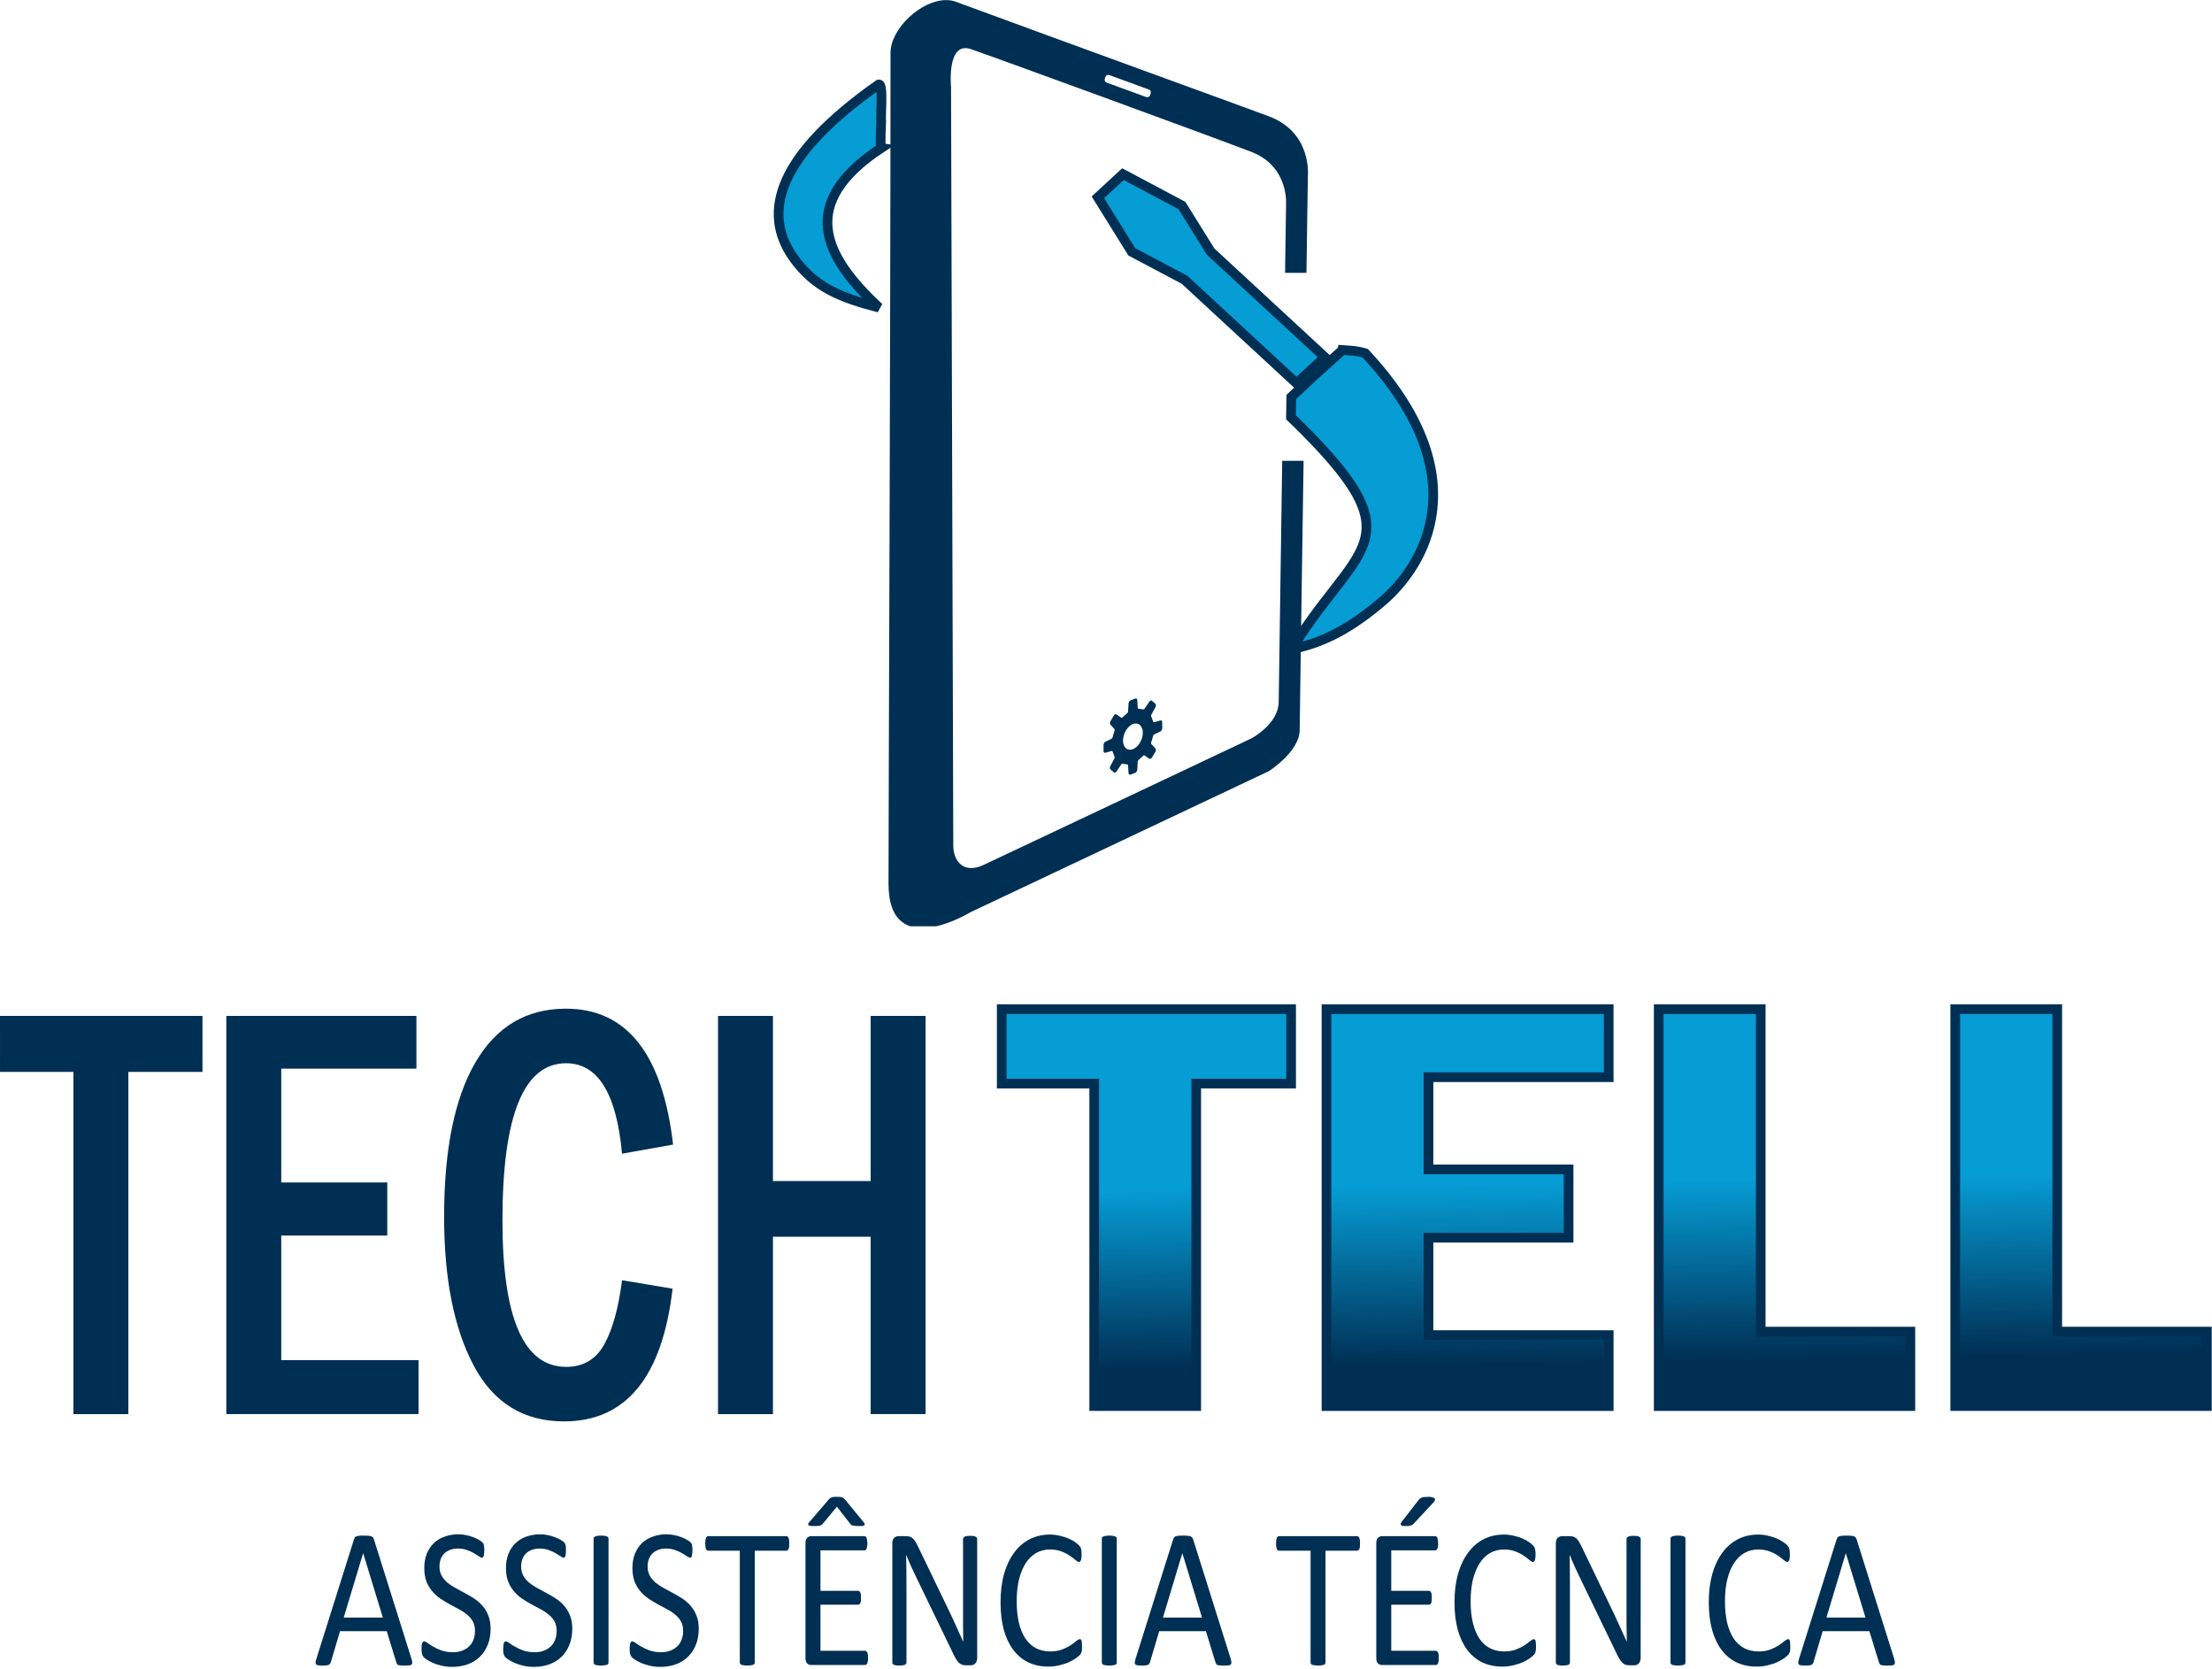
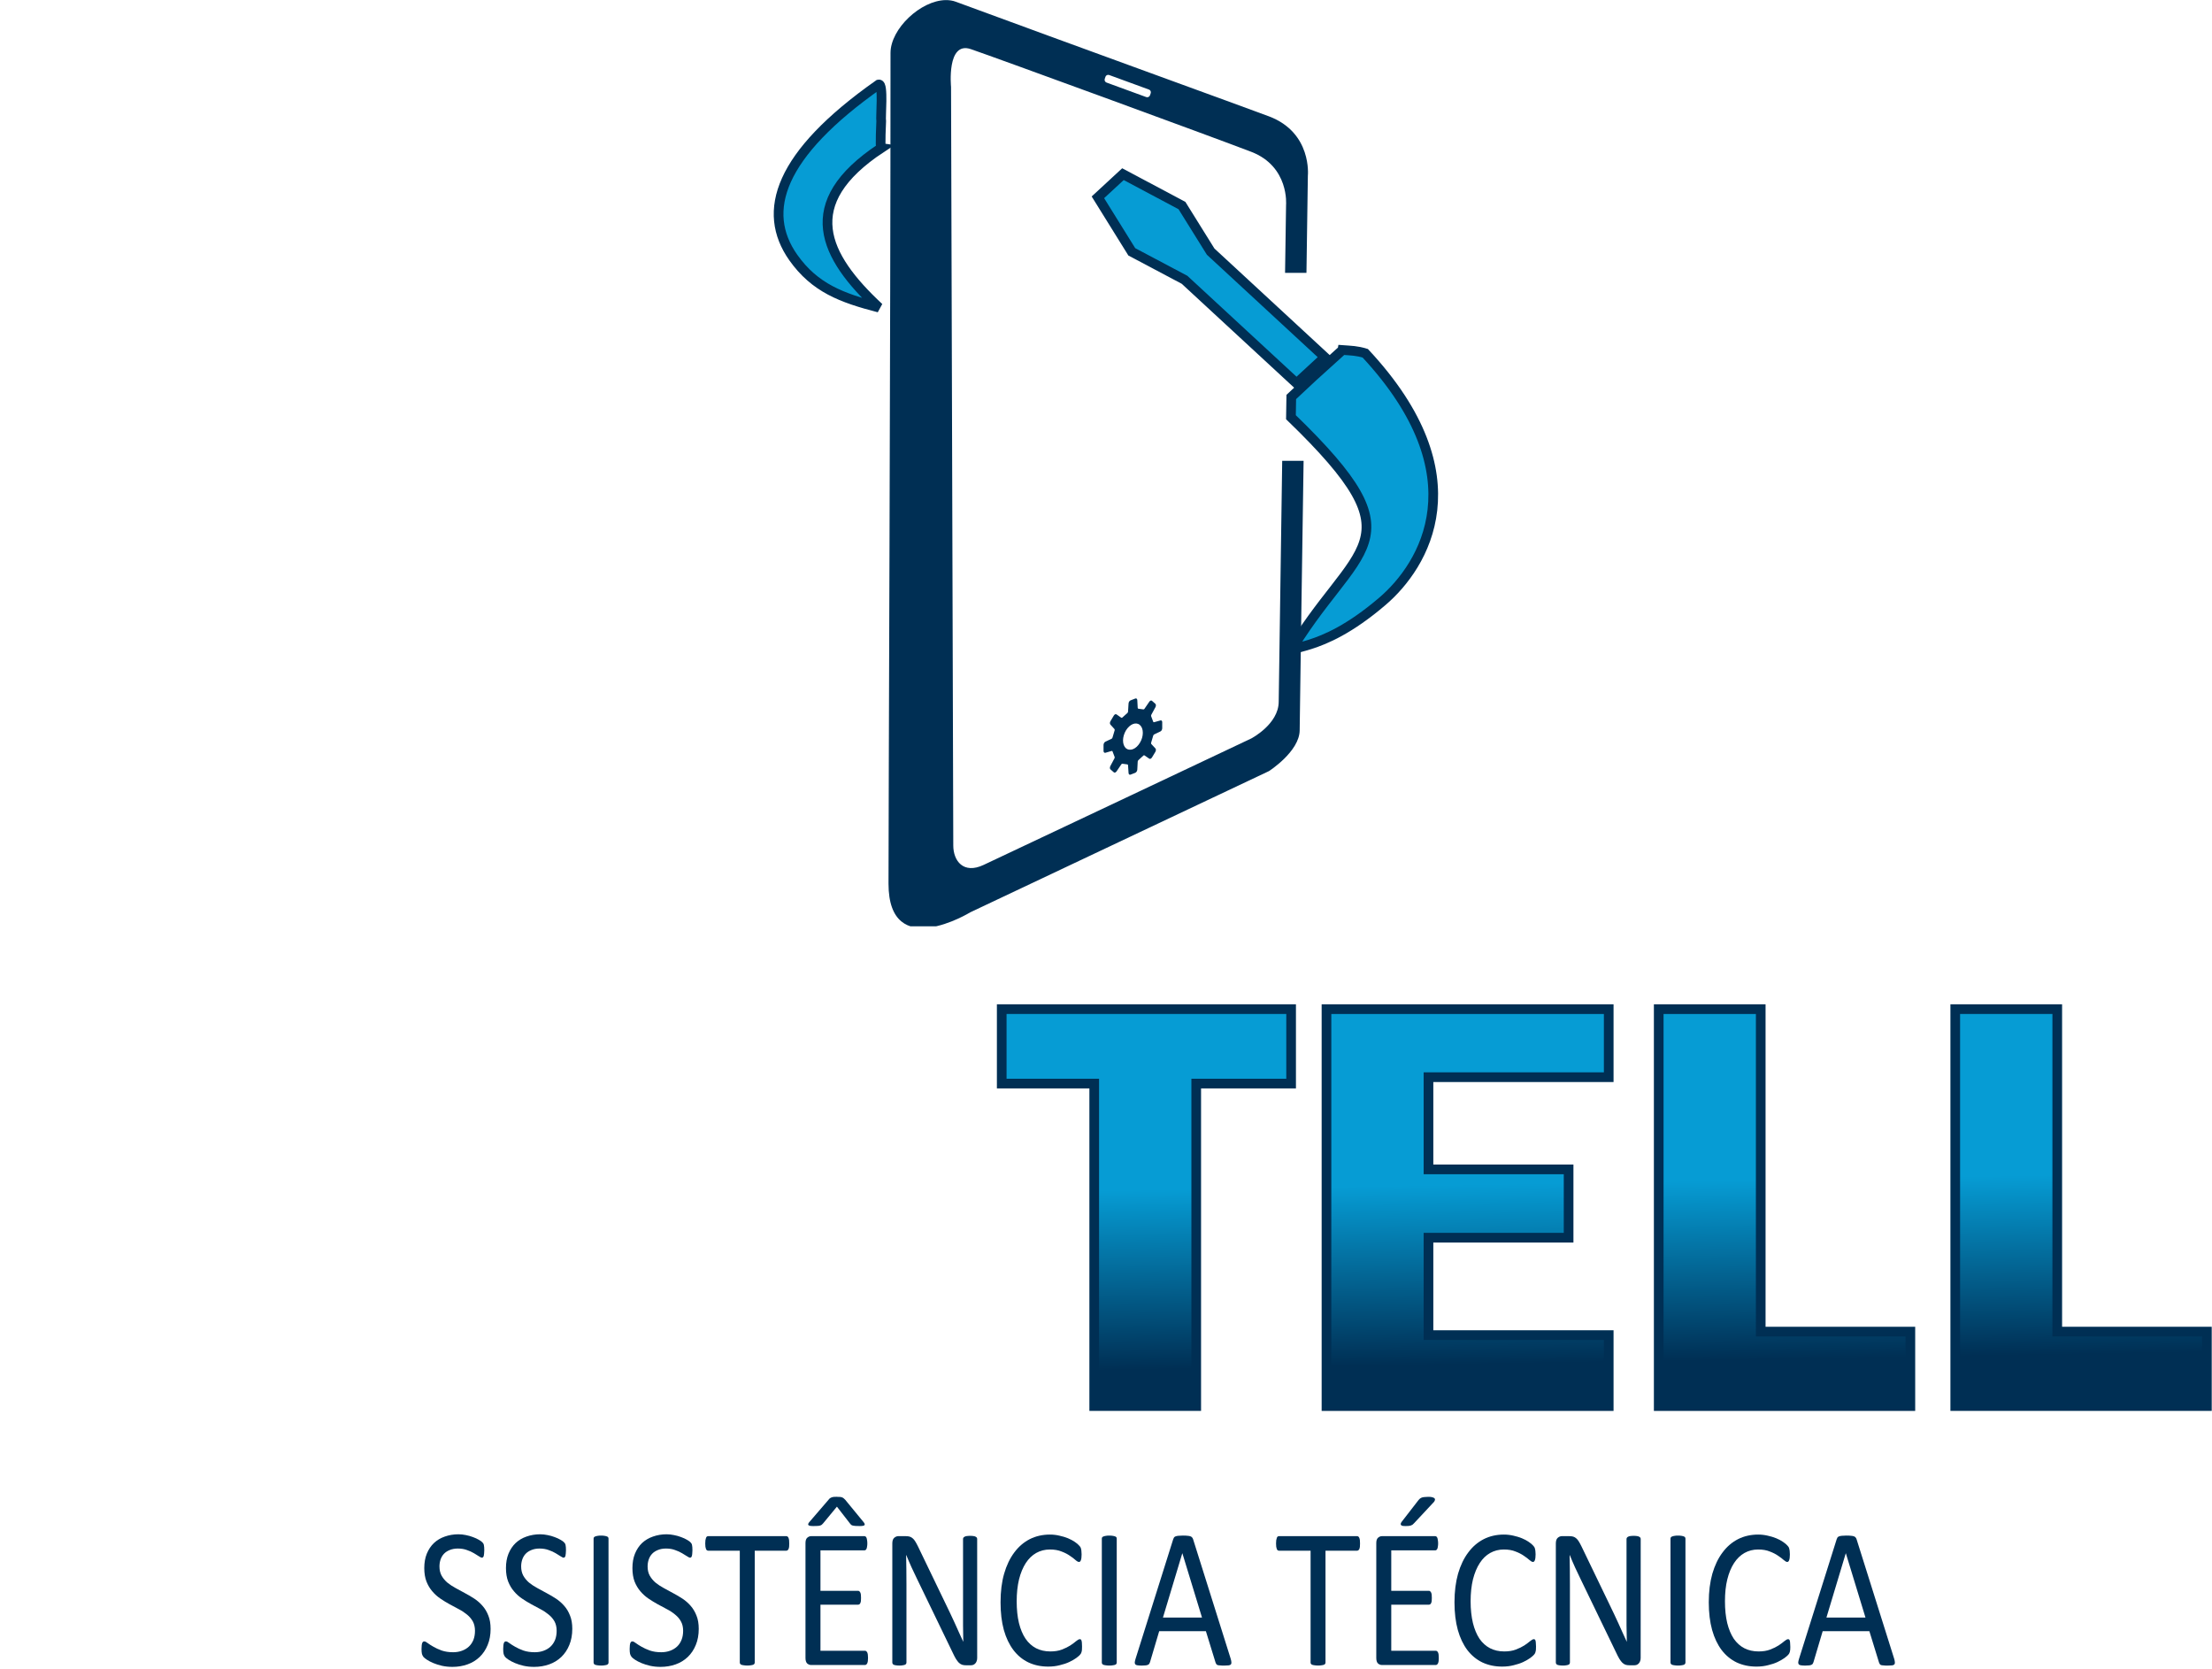
<svg xmlns="http://www.w3.org/2000/svg" xmlns:ns1="http://www.inkscape.org/namespaces/inkscape" xmlns:ns2="http://sodipodi.sourceforge.net/DTD/sodipodi-0.dtd" xmlns:xlink="http://www.w3.org/1999/xlink" width="95.197mm" height="71.809mm" viewBox="0 0 95.197 71.809" id="svg1979" ns1:version="1.3.2 (091e20e, 2023-11-25, custom)" ns2:docname="Tech Tell Oficial (2024).svg" ns1:export-filename="Tech Tell Oficial.png" ns1:export-xdpi="96" ns1:export-ydpi="96">
  <defs id="defs1976">
    <linearGradient ns1:collect="always" id="linearGradient80">
      <stop style="stop-color:#069cd4;stop-opacity:1;" offset="0.357" id="stop79" />
      <stop style="stop-color:#002f54;stop-opacity:1;" offset="0.77" id="stop80" />
    </linearGradient>
    <linearGradient id="swatch71" ns1:swatch="solid">
      <stop style="stop-color:#ffffff;stop-opacity:1;" offset="0" id="stop71" />
    </linearGradient>
    <linearGradient id="swatch70" ns1:swatch="solid">
      <stop style="stop-color:#ffffff;stop-opacity:1;" offset="0" id="stop70" />
    </linearGradient>
    <linearGradient id="linearGradient6212" ns1:swatch="solid">
      <stop style="stop-color:#ffffff;stop-opacity:1;" offset="0" id="stop6210" />
    </linearGradient>
    <clipPath id="33fa694d43-1">
      <path d="M 75,23.398 H 95 V 66.859 H 75 Z m 0,0" clip-rule="nonzero" id="path1012-0" />
    </clipPath>
    <linearGradient ns1:collect="always" xlink:href="#linearGradient80" id="linearGradient174" gradientUnits="userSpaceOnUse" gradientTransform="matrix(1.213,0,0,1.033,-133.815,-16.635)" x1="65.889" y1="161.949" x2="66.226" y2="179.449" />
    <linearGradient ns1:collect="always" xlink:href="#linearGradient80" id="linearGradient175" gradientUnits="userSpaceOnUse" gradientTransform="matrix(1.213,0,0,1.033,-133.815,-16.635)" x1="65.889" y1="161.949" x2="66.226" y2="179.449" />
    <linearGradient ns1:collect="always" xlink:href="#linearGradient80" id="linearGradient176" gradientUnits="userSpaceOnUse" gradientTransform="matrix(1.213,0,0,1.033,-133.815,-16.635)" x1="65.889" y1="161.949" x2="66.226" y2="179.449" />
    <linearGradient ns1:collect="always" xlink:href="#linearGradient80" id="linearGradient177" gradientUnits="userSpaceOnUse" gradientTransform="matrix(1.213,0,0,1.033,-133.815,-16.635)" x1="65.889" y1="161.949" x2="66.226" y2="179.449" />
  </defs>
  <g ns1:groupmode="layer" id="layer2" ns1:label="Preto" style="display:inline" transform="translate(-111.894,-84.01)">
    <g id="g177" transform="translate(83.495,10.72)">
      <g id="g2-9" transform="matrix(0.721,0,0,0.721,-1.869,-50.052)" style="stroke:none;stroke-opacity:1">
-         <path fill="#002f54" d="m 66.544,270.075 c 0.028,0.087 0.042,0.16 0.042,0.216 0.003,0.051 -0.008,0.089 -0.036,0.118 -0.028,0.028 -0.073,0.045 -0.14,0.053 -0.062,0.008 -0.146,0.012 -0.252,0.012 -0.109,0 -0.196,-0.002 -0.26,-0.012 -0.062,-0.002 -0.109,-0.01 -0.146,-0.022 -0.031,-0.016 -0.053,-0.036 -0.073,-0.059 -0.014,-0.025 -0.028,-0.056 -0.039,-0.089 l -0.577,-1.873 h -2.786 l -0.549,1.848 c -0.011,0.036 -0.025,0.067 -0.042,0.095 -0.017,0.025 -0.045,0.045 -0.078,0.064 -0.031,0.016 -0.078,0.028 -0.14,0.036 -0.059,0.008 -0.137,0.012 -0.232,0.012 -0.101,0 -0.182,-0.006 -0.249,-0.016 -0.062,-0.008 -0.106,-0.025 -0.134,-0.053 -0.025,-0.028 -0.036,-0.067 -0.036,-0.118 0.003,-0.056 0.02,-0.129 0.048,-0.216 l 2.249,-7.143 c 0.014,-0.042 0.031,-0.078 0.05,-0.106 0.025,-0.028 0.059,-0.048 0.098,-0.065 0.045,-0.016 0.101,-0.025 0.168,-0.031 0.067,-0.008 0.154,-0.01 0.258,-0.01 0.109,0 0.202,0.002 0.274,0.01 0.073,0.006 0.132,0.014 0.176,0.031 0.045,0.016 0.078,0.039 0.104,0.07 0.025,0.028 0.042,0.064 0.056,0.109 z m -2.884,-6.303 h -0.006 l -1.156,3.834 h 2.333 z m 0,0" fill-opacity="1" fill-rule="nonzero" id="path1908-5" style="stroke:none;stroke-width:0.717;stroke-opacity:1" />
        <path fill="#002f54" d="m 71.265,268.28 c 0,0.361 -0.059,0.683 -0.176,0.963 -0.115,0.283 -0.274,0.521 -0.482,0.72 -0.204,0.193 -0.445,0.342 -0.725,0.44 -0.277,0.098 -0.574,0.148 -0.896,0.148 -0.224,0 -0.434,-0.022 -0.627,-0.065 -0.19,-0.045 -0.361,-0.098 -0.512,-0.162 -0.148,-0.062 -0.274,-0.129 -0.378,-0.196 -0.101,-0.067 -0.171,-0.123 -0.213,-0.171 -0.039,-0.048 -0.067,-0.106 -0.09,-0.179 -0.017,-0.076 -0.025,-0.174 -0.025,-0.297 0,-0.087 0.003,-0.16 0.011,-0.213 0.006,-0.062 0.017,-0.109 0.031,-0.143 0.014,-0.036 0.031,-0.059 0.05,-0.073 0.022,-0.014 0.048,-0.022 0.073,-0.022 0.05,0 0.118,0.034 0.204,0.101 0.09,0.067 0.202,0.14 0.342,0.218 0.137,0.081 0.302,0.157 0.496,0.227 0.199,0.067 0.423,0.101 0.68,0.101 0.193,0 0.37,-0.031 0.526,-0.089 0.162,-0.059 0.302,-0.143 0.414,-0.249 0.118,-0.109 0.207,-0.246 0.272,-0.403 0.062,-0.16 0.092,-0.339 0.092,-0.54 0,-0.218 -0.045,-0.406 -0.129,-0.56 -0.087,-0.154 -0.202,-0.288 -0.342,-0.403 -0.143,-0.118 -0.305,-0.227 -0.487,-0.322 -0.182,-0.098 -0.367,-0.196 -0.554,-0.297 -0.19,-0.104 -0.375,-0.216 -0.554,-0.339 -0.179,-0.123 -0.342,-0.266 -0.482,-0.434 -0.143,-0.165 -0.258,-0.358 -0.347,-0.582 -0.087,-0.224 -0.132,-0.493 -0.132,-0.806 0,-0.322 0.05,-0.608 0.151,-0.857 0.104,-0.252 0.246,-0.465 0.426,-0.636 0.182,-0.171 0.398,-0.3 0.647,-0.386 0.252,-0.089 0.524,-0.137 0.812,-0.137 0.148,0 0.3,0.016 0.448,0.048 0.151,0.028 0.291,0.07 0.423,0.12 0.134,0.048 0.255,0.104 0.358,0.165 0.104,0.062 0.171,0.109 0.202,0.148 0.034,0.036 0.056,0.067 0.067,0.089 0.011,0.02 0.02,0.048 0.025,0.084 0.008,0.031 0.014,0.07 0.017,0.118 0.003,0.048 0.006,0.109 0.006,0.185 0,0.073 -0.003,0.134 -0.011,0.19 -0.003,0.056 -0.011,0.104 -0.02,0.143 -0.011,0.036 -0.028,0.065 -0.048,0.084 -0.017,0.014 -0.039,0.022 -0.062,0.022 -0.039,0 -0.098,-0.028 -0.182,-0.084 -0.078,-0.053 -0.176,-0.115 -0.294,-0.182 -0.118,-0.073 -0.258,-0.134 -0.42,-0.19 -0.16,-0.059 -0.339,-0.089 -0.54,-0.089 -0.185,0 -0.347,0.031 -0.487,0.089 -0.137,0.056 -0.252,0.129 -0.342,0.224 -0.09,0.095 -0.157,0.21 -0.202,0.339 -0.045,0.132 -0.067,0.272 -0.067,0.417 0,0.213 0.045,0.398 0.129,0.552 0.087,0.154 0.202,0.291 0.342,0.412 0.146,0.118 0.311,0.227 0.493,0.325 0.185,0.101 0.37,0.202 0.56,0.305 0.19,0.098 0.375,0.21 0.56,0.33 0.182,0.12 0.344,0.263 0.487,0.428 0.146,0.162 0.26,0.358 0.347,0.582 0.09,0.221 0.134,0.484 0.134,0.79 z m 0,0" fill-opacity="1" fill-rule="nonzero" id="path1909-8" style="stroke:none;stroke-width:0.717;stroke-opacity:1" />
        <path fill="#002f54" d="m 76.14,268.28 c 0,0.361 -0.059,0.683 -0.176,0.963 -0.115,0.283 -0.274,0.521 -0.482,0.72 -0.204,0.193 -0.445,0.342 -0.725,0.44 -0.277,0.098 -0.574,0.148 -0.896,0.148 -0.224,0 -0.434,-0.022 -0.627,-0.065 -0.19,-0.045 -0.361,-0.098 -0.512,-0.162 -0.148,-0.062 -0.274,-0.129 -0.378,-0.196 -0.101,-0.067 -0.171,-0.123 -0.213,-0.171 -0.039,-0.048 -0.067,-0.106 -0.09,-0.179 -0.017,-0.076 -0.025,-0.174 -0.025,-0.297 0,-0.087 0.003,-0.16 0.011,-0.213 0.006,-0.062 0.017,-0.109 0.031,-0.143 0.014,-0.036 0.031,-0.059 0.05,-0.073 0.022,-0.014 0.048,-0.022 0.073,-0.022 0.05,0 0.118,0.034 0.204,0.101 0.09,0.067 0.202,0.14 0.342,0.218 0.137,0.081 0.302,0.157 0.496,0.227 0.199,0.067 0.423,0.101 0.68,0.101 0.193,0 0.37,-0.031 0.526,-0.089 0.162,-0.059 0.302,-0.143 0.414,-0.249 0.118,-0.109 0.207,-0.246 0.272,-0.403 0.062,-0.16 0.092,-0.339 0.092,-0.54 0,-0.218 -0.045,-0.406 -0.129,-0.56 -0.087,-0.154 -0.202,-0.288 -0.344,-0.403 -0.14,-0.118 -0.302,-0.227 -0.484,-0.322 -0.182,-0.098 -0.367,-0.196 -0.554,-0.297 -0.19,-0.104 -0.375,-0.216 -0.554,-0.339 -0.182,-0.123 -0.342,-0.266 -0.482,-0.434 -0.143,-0.165 -0.258,-0.358 -0.347,-0.582 -0.087,-0.224 -0.132,-0.493 -0.132,-0.806 0,-0.322 0.05,-0.608 0.151,-0.857 0.104,-0.252 0.246,-0.465 0.426,-0.636 0.182,-0.171 0.398,-0.3 0.647,-0.386 0.252,-0.089 0.524,-0.137 0.812,-0.137 0.148,0 0.297,0.016 0.448,0.048 0.151,0.028 0.291,0.07 0.423,0.12 0.134,0.048 0.255,0.104 0.358,0.165 0.104,0.062 0.171,0.109 0.202,0.148 0.034,0.036 0.056,0.067 0.067,0.089 0.011,0.02 0.02,0.048 0.025,0.084 0.008,0.031 0.014,0.07 0.017,0.118 0.003,0.048 0.006,0.109 0.006,0.185 0,0.073 -0.003,0.134 -0.011,0.19 -0.003,0.056 -0.011,0.104 -0.02,0.143 -0.011,0.036 -0.028,0.065 -0.048,0.084 -0.017,0.014 -0.039,0.022 -0.062,0.022 -0.039,0 -0.098,-0.028 -0.182,-0.084 -0.078,-0.053 -0.176,-0.115 -0.294,-0.182 -0.118,-0.073 -0.258,-0.134 -0.42,-0.19 -0.16,-0.059 -0.339,-0.089 -0.54,-0.089 -0.185,0 -0.347,0.031 -0.487,0.089 -0.137,0.056 -0.252,0.129 -0.342,0.224 -0.09,0.095 -0.157,0.21 -0.202,0.339 -0.045,0.132 -0.067,0.272 -0.067,0.417 0,0.213 0.045,0.398 0.129,0.552 0.087,0.154 0.202,0.291 0.342,0.412 0.146,0.118 0.311,0.227 0.493,0.325 0.185,0.101 0.37,0.202 0.56,0.305 0.19,0.098 0.375,0.21 0.56,0.33 0.182,0.12 0.344,0.263 0.487,0.428 0.146,0.162 0.26,0.358 0.347,0.582 0.09,0.221 0.134,0.484 0.134,0.79 z m 0,0" fill-opacity="1" fill-rule="nonzero" id="path1910-4" style="stroke:none;stroke-width:0.717;stroke-opacity:1" />
        <path fill="#002f54" d="m 78.304,270.285 c 0,0.031 -0.006,0.059 -0.02,0.081 -0.014,0.025 -0.039,0.045 -0.073,0.059 -0.034,0.014 -0.081,0.022 -0.14,0.031 -0.056,0.012 -0.126,0.016 -0.213,0.016 -0.081,0 -0.154,-0.006 -0.213,-0.016 -0.059,-0.008 -0.104,-0.016 -0.14,-0.031 -0.034,-0.014 -0.059,-0.034 -0.073,-0.059 -0.011,-0.022 -0.02,-0.05 -0.02,-0.081 v -7.381 c 0,-0.031 0.008,-0.059 0.02,-0.084 0.02,-0.022 0.045,-0.042 0.078,-0.053 0.039,-0.014 0.084,-0.028 0.14,-0.036 0.059,-0.012 0.129,-0.016 0.207,-0.016 0.087,0 0.157,0.006 0.213,0.016 0.059,0.008 0.106,0.022 0.14,0.036 0.034,0.01 0.059,0.031 0.073,0.053 0.014,0.025 0.02,0.053 0.02,0.084 z m 0,0" fill-opacity="1" fill-rule="nonzero" id="path1911-4" style="stroke:none;stroke-width:0.717;stroke-opacity:1" />
        <path fill="#002f54" d="m 83.689,268.28 c 0,0.361 -0.059,0.683 -0.176,0.963 -0.115,0.283 -0.274,0.521 -0.482,0.72 -0.204,0.193 -0.445,0.342 -0.725,0.44 -0.277,0.098 -0.577,0.148 -0.896,0.148 -0.227,0 -0.434,-0.022 -0.627,-0.065 -0.19,-0.045 -0.361,-0.098 -0.515,-0.162 -0.148,-0.062 -0.274,-0.129 -0.378,-0.196 -0.098,-0.067 -0.171,-0.123 -0.21,-0.171 -0.039,-0.048 -0.067,-0.106 -0.09,-0.179 -0.017,-0.076 -0.025,-0.174 -0.025,-0.297 0,-0.087 0.003,-0.16 0.011,-0.213 0.006,-0.062 0.017,-0.109 0.031,-0.143 0.014,-0.036 0.031,-0.059 0.05,-0.073 0.022,-0.014 0.045,-0.022 0.073,-0.022 0.048,0 0.115,0.034 0.202,0.101 0.09,0.067 0.204,0.14 0.342,0.218 0.14,0.081 0.305,0.157 0.498,0.227 0.196,0.067 0.423,0.101 0.678,0.101 0.193,0 0.37,-0.031 0.529,-0.089 0.162,-0.059 0.3,-0.143 0.414,-0.249 0.118,-0.109 0.207,-0.246 0.269,-0.403 0.064,-0.16 0.095,-0.339 0.095,-0.54 0,-0.218 -0.045,-0.406 -0.132,-0.56 -0.084,-0.154 -0.199,-0.288 -0.342,-0.403 -0.14,-0.118 -0.302,-0.227 -0.487,-0.322 -0.179,-0.098 -0.364,-0.196 -0.554,-0.297 -0.188,-0.104 -0.372,-0.216 -0.554,-0.339 -0.179,-0.123 -0.339,-0.266 -0.482,-0.434 -0.14,-0.165 -0.258,-0.358 -0.347,-0.582 -0.084,-0.224 -0.129,-0.493 -0.129,-0.806 0,-0.322 0.05,-0.608 0.151,-0.857 0.104,-0.252 0.244,-0.465 0.423,-0.636 0.185,-0.171 0.4,-0.3 0.65,-0.386 0.252,-0.089 0.524,-0.137 0.812,-0.137 0.148,0 0.297,0.016 0.445,0.048 0.154,0.028 0.294,0.07 0.426,0.12 0.134,0.048 0.255,0.104 0.358,0.165 0.104,0.062 0.171,0.109 0.202,0.148 0.034,0.036 0.056,0.067 0.067,0.089 0.011,0.02 0.02,0.048 0.025,0.084 0.008,0.031 0.014,0.07 0.017,0.118 0.003,0.048 0.006,0.109 0.006,0.185 0,0.073 -0.006,0.134 -0.011,0.19 -0.003,0.056 -0.011,0.104 -0.022,0.143 -0.008,0.036 -0.025,0.065 -0.045,0.084 -0.017,0.014 -0.039,0.022 -0.062,0.022 -0.039,0 -0.101,-0.028 -0.182,-0.084 -0.081,-0.053 -0.179,-0.115 -0.297,-0.182 -0.118,-0.073 -0.258,-0.134 -0.42,-0.19 -0.157,-0.059 -0.336,-0.089 -0.538,-0.089 -0.188,0 -0.35,0.031 -0.487,0.089 -0.137,0.056 -0.252,0.129 -0.342,0.224 -0.09,0.095 -0.157,0.21 -0.202,0.339 -0.045,0.132 -0.067,0.272 -0.067,0.417 0,0.213 0.042,0.398 0.129,0.552 0.087,0.154 0.202,0.291 0.342,0.412 0.146,0.118 0.311,0.227 0.493,0.325 0.182,0.101 0.37,0.202 0.56,0.305 0.19,0.098 0.375,0.21 0.56,0.33 0.182,0.12 0.344,0.263 0.487,0.428 0.143,0.162 0.26,0.358 0.347,0.582 0.09,0.221 0.134,0.484 0.134,0.79 z m 0,0" fill-opacity="1" fill-rule="nonzero" id="path1912-3" style="stroke:none;stroke-width:0.717;stroke-opacity:1" />
        <path fill="#002f54" d="m 89.091,263.189 c 0,0.076 -0.003,0.14 -0.008,0.196 -0.008,0.056 -0.02,0.101 -0.036,0.137 -0.014,0.031 -0.034,0.053 -0.059,0.07 -0.02,0.016 -0.045,0.025 -0.07,0.025 h -1.887 v 6.667 c 0,0.031 -0.005,0.059 -0.02,0.081 -0.014,0.025 -0.039,0.045 -0.073,0.059 -0.036,0.014 -0.081,0.022 -0.14,0.031 -0.056,0.012 -0.126,0.016 -0.213,0.016 -0.084,0 -0.154,-0.006 -0.213,-0.016 -0.059,-0.008 -0.106,-0.016 -0.14,-0.031 -0.034,-0.014 -0.059,-0.034 -0.073,-0.059 -0.014,-0.022 -0.02,-0.051 -0.02,-0.081 v -6.667 H 84.252 c -0.028,0 -0.053,-0.008 -0.076,-0.025 -0.022,-0.016 -0.039,-0.039 -0.053,-0.07 -0.014,-0.036 -0.025,-0.081 -0.036,-0.137 -0.006,-0.056 -0.011,-0.12 -0.011,-0.196 0,-0.076 0.006,-0.14 0.011,-0.196 0.011,-0.059 0.022,-0.106 0.036,-0.143 0.014,-0.036 0.031,-0.062 0.053,-0.078 0.022,-0.014 0.048,-0.022 0.076,-0.022 h 4.662 c 0.028,0 0.053,0.008 0.073,0.022 0.025,0.016 0.045,0.042 0.059,0.078 0.017,0.036 0.028,0.084 0.036,0.143 0.005,0.056 0.008,0.12 0.008,0.196 z m 0,0" fill-opacity="1" fill-rule="nonzero" id="path1913-1" style="stroke:none;stroke-width:0.717;stroke-opacity:1" />
        <path fill="#002f54" d="m 93.793,270.016 c 0,0.073 -0.005,0.134 -0.011,0.19 -0.008,0.051 -0.02,0.095 -0.036,0.132 -0.017,0.034 -0.039,0.062 -0.062,0.076 -0.022,0.016 -0.045,0.025 -0.073,0.025 h -3.217 c -0.081,0 -0.157,-0.031 -0.23,-0.089 -0.067,-0.064 -0.104,-0.174 -0.104,-0.328 v -6.858 c 0,-0.154 0.036,-0.26 0.104,-0.319 0.073,-0.064 0.148,-0.095 0.23,-0.095 h 3.181 c 0.028,0 0.05,0.008 0.073,0.022 0.022,0.016 0.042,0.042 0.056,0.078 0.014,0.036 0.025,0.081 0.031,0.137 0.011,0.05 0.017,0.115 0.017,0.196 0,0.07 -0.005,0.134 -0.017,0.19 -0.005,0.051 -0.017,0.095 -0.031,0.129 -0.014,0.034 -0.034,0.056 -0.056,0.073 -0.022,0.014 -0.045,0.022 -0.073,0.022 h -2.621 v 2.414 h 2.249 c 0.025,0 0.05,0.008 0.07,0.028 0.025,0.016 0.045,0.042 0.059,0.073 0.017,0.031 0.028,0.076 0.036,0.132 0.005,0.053 0.008,0.12 0.008,0.196 0,0.07 -0.003,0.132 -0.008,0.182 -0.008,0.053 -0.02,0.095 -0.036,0.126 -0.014,0.031 -0.034,0.056 -0.059,0.07 -0.02,0.014 -0.045,0.02 -0.07,0.02 h -2.249 v 2.75 h 2.657 c 0.028,0 0.05,0.008 0.073,0.025 0.022,0.014 0.045,0.042 0.062,0.076 0.017,0.034 0.028,0.076 0.036,0.132 0.005,0.05 0.011,0.118 0.011,0.196 z m -1.851,-9.613 c 0.073,0 0.134,0 0.182,0.006 0.048,0.002 0.09,0.014 0.123,0.028 0.039,0.014 0.07,0.031 0.092,0.053 0.028,0.02 0.059,0.048 0.09,0.084 l 1.109,1.35 c 0.031,0.039 0.05,0.076 0.056,0.106 0.008,0.028 0,0.051 -0.02,0.07 -0.022,0.016 -0.056,0.028 -0.104,0.036 -0.048,0.008 -0.112,0.01 -0.188,0.01 -0.104,0 -0.185,0 -0.249,-0.006 -0.062,-0.006 -0.112,-0.014 -0.148,-0.022 -0.039,-0.01 -0.07,-0.025 -0.095,-0.042 -0.02,-0.02 -0.039,-0.039 -0.056,-0.059 l -0.798,-1.028 -0.823,0.997 c -0.028,0.031 -0.056,0.059 -0.084,0.084 -0.025,0.02 -0.062,0.036 -0.104,0.048 -0.039,0.012 -0.092,0.02 -0.154,0.022 -0.062,0.006 -0.14,0.006 -0.232,0.006 -0.087,0 -0.154,-0.002 -0.204,-0.012 -0.045,-0.01 -0.076,-0.025 -0.098,-0.042 -0.017,-0.02 -0.022,-0.042 -0.014,-0.07 0.005,-0.028 0.025,-0.062 0.056,-0.101 l 1.162,-1.35 c 0.025,-0.036 0.053,-0.064 0.081,-0.084 0.031,-0.022 0.067,-0.039 0.104,-0.053 0.039,-0.014 0.081,-0.025 0.129,-0.028 0.053,-0.006 0.115,-0.006 0.188,-0.006 z m -2.408,2.347 z m 0,0" fill-opacity="1" fill-rule="nonzero" id="path1914-0" style="stroke:none;stroke-width:0.717;stroke-opacity:1" />
        <path fill="#002f54" d="m 100.309,270.016 c 0,0.078 -0.011,0.146 -0.036,0.202 -0.019,0.056 -0.05,0.101 -0.087,0.137 -0.036,0.036 -0.076,0.062 -0.12,0.078 -0.045,0.014 -0.09,0.022 -0.134,0.022 h -0.286 c -0.09,0 -0.168,-0.008 -0.238,-0.031 -0.064,-0.022 -0.129,-0.062 -0.19,-0.118 -0.059,-0.059 -0.12,-0.137 -0.182,-0.238 -0.059,-0.098 -0.123,-0.224 -0.196,-0.381 l -2.114,-4.371 c -0.112,-0.227 -0.224,-0.462 -0.336,-0.708 -0.112,-0.249 -0.216,-0.49 -0.311,-0.725 h -0.011 c 0.005,0.286 0.011,0.577 0.014,0.874 0.005,0.297 0.005,0.594 0.005,0.885 v 4.643 c 0,0.025 -0.005,0.053 -0.02,0.081 -0.014,0.025 -0.039,0.045 -0.073,0.059 -0.031,0.014 -0.076,0.022 -0.129,0.031 -0.053,0.012 -0.12,0.016 -0.202,0.016 -0.084,0 -0.154,-0.006 -0.21,-0.016 -0.05,-0.008 -0.092,-0.016 -0.123,-0.031 -0.031,-0.014 -0.053,-0.034 -0.067,-0.059 -0.014,-0.028 -0.02,-0.056 -0.02,-0.081 v -7.096 c 0,-0.16 0.036,-0.272 0.112,-0.339 0.076,-0.067 0.16,-0.101 0.249,-0.101 h 0.426 c 0.101,0 0.182,0.008 0.249,0.028 0.067,0.02 0.129,0.056 0.179,0.101 0.056,0.045 0.109,0.109 0.157,0.19 0.05,0.081 0.106,0.182 0.165,0.305 l 1.627,3.374 c 0.101,0.207 0.196,0.409 0.291,0.605 0.092,0.196 0.182,0.386 0.269,0.577 0.087,0.19 0.171,0.378 0.255,0.566 0.084,0.182 0.171,0.367 0.252,0.552 h 0.005 c -0.005,-0.314 -0.011,-0.638 -0.014,-0.974 0,-0.342 0,-0.666 0,-0.98 v -4.172 c 0,-0.028 0.005,-0.053 0.02,-0.076 0.014,-0.025 0.036,-0.045 0.067,-0.059 0.034,-0.022 0.078,-0.034 0.129,-0.042 0.056,-0.008 0.126,-0.014 0.213,-0.014 0.076,0 0.143,0.006 0.196,0.014 0.056,0.008 0.101,0.02 0.132,0.042 0.031,0.014 0.053,0.034 0.067,0.059 0.014,0.022 0.019,0.048 0.019,0.076 z m 0,0" fill-opacity="1" fill-rule="nonzero" id="path1915-4" style="stroke:none;stroke-width:0.717;stroke-opacity:1" />
        <path fill="#002f54" d="m 106.567,269.35 c 0,0.064 0,0.12 -0.005,0.168 -0.003,0.048 -0.008,0.089 -0.019,0.123 -0.008,0.036 -0.017,0.067 -0.031,0.095 -0.014,0.028 -0.039,0.062 -0.073,0.101 -0.036,0.042 -0.106,0.101 -0.218,0.185 -0.109,0.078 -0.249,0.16 -0.414,0.238 -0.162,0.076 -0.35,0.14 -0.566,0.19 -0.21,0.056 -0.44,0.084 -0.692,0.084 -0.437,0 -0.832,-0.084 -1.182,-0.249 -0.35,-0.168 -0.65,-0.414 -0.896,-0.739 -0.246,-0.325 -0.437,-0.722 -0.571,-1.198 -0.132,-0.479 -0.196,-1.03 -0.196,-1.652 0,-0.638 0.07,-1.207 0.213,-1.705 0.143,-0.498 0.347,-0.921 0.605,-1.266 0.26,-0.35 0.568,-0.613 0.927,-0.798 0.364,-0.182 0.764,-0.272 1.204,-0.272 0.193,0 0.381,0.022 0.563,0.065 0.185,0.039 0.353,0.092 0.51,0.154 0.154,0.064 0.291,0.137 0.414,0.221 0.12,0.084 0.202,0.151 0.246,0.207 0.05,0.053 0.081,0.092 0.095,0.12 0.014,0.025 0.022,0.062 0.031,0.101 0.011,0.034 0.017,0.078 0.019,0.129 0.008,0.053 0.011,0.115 0.011,0.185 0,0.078 -0.003,0.146 -0.011,0.202 -0.005,0.056 -0.017,0.104 -0.031,0.143 -0.014,0.036 -0.031,0.065 -0.05,0.084 -0.019,0.016 -0.042,0.022 -0.067,0.022 -0.05,0 -0.118,-0.036 -0.204,-0.112 -0.084,-0.078 -0.199,-0.165 -0.336,-0.255 -0.134,-0.095 -0.3,-0.182 -0.496,-0.255 -0.196,-0.081 -0.428,-0.12 -0.7,-0.12 -0.297,0 -0.568,0.07 -0.815,0.207 -0.241,0.137 -0.448,0.336 -0.622,0.602 -0.171,0.266 -0.308,0.591 -0.403,0.974 -0.092,0.381 -0.14,0.815 -0.14,1.308 0,0.487 0.045,0.918 0.134,1.294 0.092,0.372 0.224,0.686 0.395,0.941 0.171,0.249 0.384,0.44 0.63,0.568 0.249,0.126 0.532,0.19 0.846,0.19 0.266,0 0.498,-0.036 0.694,-0.112 0.199,-0.076 0.37,-0.16 0.507,-0.249 0.143,-0.095 0.258,-0.182 0.347,-0.258 0.09,-0.073 0.162,-0.112 0.213,-0.112 0.025,0 0.045,0.006 0.062,0.016 0.019,0.014 0.031,0.036 0.042,0.073 0.011,0.031 0.017,0.078 0.022,0.137 0.005,0.059 0.008,0.135 0.008,0.224 z m 0,0" fill-opacity="1" fill-rule="nonzero" id="path1916-2" style="stroke:none;stroke-width:0.717;stroke-opacity:1" />
        <path fill="#002f54" d="m 108.639,270.285 c 0,0.031 -0.005,0.059 -0.019,0.081 -0.014,0.025 -0.039,0.045 -0.073,0.059 -0.034,0.014 -0.081,0.022 -0.14,0.031 -0.056,0.012 -0.126,0.016 -0.213,0.016 -0.081,0 -0.154,-0.006 -0.213,-0.016 -0.059,-0.008 -0.104,-0.016 -0.14,-0.031 -0.034,-0.014 -0.059,-0.034 -0.073,-0.059 -0.014,-0.022 -0.019,-0.05 -0.019,-0.081 v -7.381 c 0,-0.031 0.005,-0.059 0.019,-0.084 0.019,-0.022 0.045,-0.042 0.079,-0.053 0.039,-0.014 0.084,-0.028 0.14,-0.036 0.059,-0.012 0.129,-0.016 0.207,-0.016 0.087,0 0.157,0.006 0.213,0.016 0.059,0.008 0.106,0.022 0.14,0.036 0.034,0.01 0.059,0.031 0.073,0.053 0.014,0.025 0.019,0.053 0.019,0.084 z m 0,0" fill-opacity="1" fill-rule="nonzero" id="path1917-1" style="stroke:none;stroke-width:0.717;stroke-opacity:1" />
        <path fill="#002f54" d="m 115.444,270.075 c 0.025,0.087 0.039,0.16 0.039,0.216 0.005,0.051 -0.008,0.089 -0.036,0.118 -0.025,0.028 -0.073,0.045 -0.14,0.053 -0.061,0.008 -0.146,0.012 -0.252,0.012 -0.106,0 -0.193,-0.002 -0.26,-0.012 -0.061,-0.002 -0.109,-0.01 -0.143,-0.022 -0.034,-0.016 -0.056,-0.036 -0.073,-0.059 -0.014,-0.025 -0.028,-0.056 -0.042,-0.089 l -0.577,-1.873 h -2.786 l -0.549,1.848 c -0.011,0.036 -0.025,0.067 -0.042,0.095 -0.017,0.025 -0.042,0.045 -0.078,0.064 -0.031,0.016 -0.076,0.028 -0.14,0.036 -0.059,0.008 -0.134,0.012 -0.232,0.012 -0.101,0 -0.182,-0.006 -0.249,-0.016 -0.061,-0.008 -0.106,-0.025 -0.134,-0.053 -0.022,-0.028 -0.036,-0.067 -0.036,-0.118 0.005,-0.056 0.02,-0.129 0.048,-0.216 l 2.249,-7.143 c 0.014,-0.042 0.031,-0.078 0.05,-0.106 0.025,-0.028 0.059,-0.048 0.101,-0.064 0.045,-0.016 0.098,-0.025 0.165,-0.031 0.067,-0.008 0.154,-0.012 0.258,-0.012 0.112,0 0.202,0.002 0.274,0.012 0.073,0.006 0.132,0.014 0.176,0.031 0.045,0.016 0.081,0.039 0.104,0.07 0.025,0.028 0.045,0.065 0.059,0.109 z m -2.887,-6.303 h -0.005 l -1.154,3.834 h 2.33 z m 0,0" fill-opacity="1" fill-rule="nonzero" id="path1918-6" style="stroke:none;stroke-width:0.717;stroke-opacity:1" />
        <path fill="#002f54" d="m 123.161,263.189 c 0,0.076 -0.003,0.14 -0.008,0.196 -0.008,0.056 -0.019,0.101 -0.036,0.137 -0.014,0.031 -0.034,0.053 -0.059,0.07 -0.019,0.016 -0.045,0.025 -0.073,0.025 h -1.885 v 6.667 c 0,0.031 -0.005,0.059 -0.019,0.081 -0.014,0.025 -0.039,0.045 -0.073,0.059 -0.036,0.014 -0.081,0.022 -0.14,0.031 -0.056,0.012 -0.126,0.016 -0.213,0.016 -0.084,0 -0.154,-0.006 -0.213,-0.016 -0.059,-0.008 -0.106,-0.016 -0.14,-0.031 -0.034,-0.014 -0.059,-0.034 -0.073,-0.059 -0.014,-0.022 -0.019,-0.051 -0.019,-0.081 v -6.667 h -1.887 c -0.028,0 -0.053,-0.008 -0.078,-0.025 -0.019,-0.016 -0.036,-0.039 -0.05,-0.07 -0.014,-0.036 -0.025,-0.081 -0.036,-0.137 -0.008,-0.056 -0.011,-0.12 -0.011,-0.196 0,-0.076 0.003,-0.14 0.011,-0.196 0.011,-0.059 0.022,-0.106 0.036,-0.143 0.014,-0.036 0.031,-0.062 0.05,-0.078 0.025,-0.014 0.05,-0.022 0.078,-0.022 h 4.662 c 0.028,0 0.053,0.008 0.073,0.022 0.025,0.016 0.045,0.042 0.059,0.078 0.017,0.036 0.028,0.084 0.036,0.143 0.005,0.056 0.008,0.12 0.008,0.196 z m 0,0" fill-opacity="1" fill-rule="nonzero" id="path1919-0" style="stroke:none;stroke-width:0.717;stroke-opacity:1" />
        <path fill="#002f54" d="m 127.863,270.016 c 0,0.073 -0.005,0.134 -0.011,0.19 -0.008,0.051 -0.019,0.095 -0.036,0.132 -0.017,0.034 -0.039,0.062 -0.061,0.076 -0.022,0.016 -0.045,0.025 -0.073,0.025 h -3.217 c -0.081,0 -0.157,-0.031 -0.23,-0.089 -0.067,-0.064 -0.104,-0.174 -0.104,-0.328 v -6.858 c 0,-0.154 0.036,-0.26 0.104,-0.319 0.073,-0.064 0.148,-0.095 0.23,-0.095 h 3.181 c 0.028,0 0.05,0.008 0.073,0.022 0.022,0.016 0.042,0.042 0.056,0.078 0.014,0.036 0.025,0.081 0.031,0.137 0.011,0.05 0.017,0.115 0.017,0.196 0,0.07 -0.005,0.134 -0.017,0.19 -0.005,0.051 -0.017,0.095 -0.031,0.129 -0.014,0.034 -0.034,0.056 -0.056,0.073 -0.022,0.014 -0.045,0.022 -0.073,0.022 h -2.621 v 2.414 h 2.249 c 0.025,0 0.05,0.008 0.07,0.028 0.025,0.016 0.045,0.042 0.059,0.073 0.017,0.031 0.028,0.076 0.036,0.132 0.005,0.053 0.008,0.12 0.008,0.196 0,0.07 -0.003,0.132 -0.008,0.182 -0.008,0.053 -0.019,0.095 -0.036,0.126 -0.014,0.031 -0.034,0.056 -0.059,0.07 -0.019,0.014 -0.045,0.02 -0.07,0.02 h -2.249 v 2.75 h 2.657 c 0.028,0 0.05,0.008 0.073,0.025 0.022,0.014 0.045,0.042 0.061,0.076 0.017,0.034 0.028,0.076 0.036,0.132 0.005,0.05 0.008,0.118 0.008,0.196 z m -1.235,-9.389 c 0.039,-0.051 0.076,-0.089 0.109,-0.118 0.039,-0.028 0.078,-0.051 0.123,-0.067 0.045,-0.014 0.101,-0.025 0.162,-0.028 0.061,-0.008 0.134,-0.012 0.221,-0.012 0.104,0 0.185,0.008 0.244,0.028 0.059,0.016 0.101,0.039 0.126,0.067 0.022,0.025 0.031,0.059 0.019,0.092 -0.005,0.036 -0.025,0.076 -0.056,0.115 l -1.176,1.26 c -0.036,0.039 -0.067,0.07 -0.098,0.095 -0.028,0.02 -0.061,0.036 -0.101,0.053 -0.036,0.01 -0.081,0.022 -0.134,0.028 -0.048,0.006 -0.106,0.006 -0.179,0.006 -0.081,0 -0.143,-0.002 -0.188,-0.012 -0.045,-0.01 -0.076,-0.028 -0.092,-0.048 -0.017,-0.022 -0.022,-0.051 -0.017,-0.081 0.008,-0.034 0.025,-0.07 0.059,-0.115 z m -1.725,2.123 z m 0,0" fill-opacity="1" fill-rule="nonzero" id="path1920-7" style="stroke:none;stroke-width:0.717;stroke-opacity:1" />
        <path fill="#002f54" d="m 133.665,269.35 c 0,0.064 -0.003,0.12 -0.005,0.168 -0.003,0.048 -0.011,0.089 -0.022,0.123 -0.005,0.036 -0.017,0.067 -0.031,0.095 -0.014,0.028 -0.036,0.062 -0.073,0.101 -0.034,0.042 -0.106,0.101 -0.216,0.185 -0.112,0.078 -0.249,0.16 -0.414,0.238 -0.162,0.076 -0.353,0.14 -0.566,0.19 -0.21,0.056 -0.442,0.084 -0.694,0.084 -0.434,0 -0.829,-0.084 -1.182,-0.249 -0.347,-0.168 -0.647,-0.414 -0.896,-0.739 -0.244,-0.325 -0.434,-0.722 -0.568,-1.198 -0.132,-0.479 -0.199,-1.03 -0.199,-1.652 0,-0.638 0.073,-1.207 0.213,-1.705 0.146,-0.498 0.347,-0.921 0.608,-1.266 0.258,-0.35 0.568,-0.613 0.927,-0.798 0.361,-0.182 0.762,-0.272 1.201,-0.272 0.193,0 0.381,0.022 0.566,0.065 0.182,0.039 0.353,0.092 0.507,0.154 0.157,0.064 0.294,0.137 0.414,0.221 0.12,0.084 0.204,0.151 0.249,0.207 0.048,0.053 0.078,0.092 0.092,0.12 0.014,0.025 0.025,0.062 0.031,0.101 0.011,0.034 0.019,0.078 0.022,0.129 0.005,0.053 0.011,0.115 0.011,0.185 0,0.078 -0.005,0.146 -0.011,0.202 -0.008,0.056 -0.017,0.104 -0.031,0.143 -0.014,0.036 -0.031,0.065 -0.053,0.084 -0.017,0.016 -0.039,0.022 -0.067,0.022 -0.048,0 -0.115,-0.036 -0.202,-0.112 -0.087,-0.078 -0.199,-0.165 -0.336,-0.255 -0.134,-0.095 -0.302,-0.182 -0.498,-0.255 -0.193,-0.081 -0.426,-0.12 -0.7,-0.12 -0.297,0 -0.568,0.07 -0.812,0.207 -0.244,0.137 -0.451,0.336 -0.622,0.602 -0.174,0.266 -0.308,0.591 -0.406,0.974 -0.092,0.381 -0.14,0.815 -0.14,1.308 0,0.487 0.048,0.918 0.137,1.294 0.092,0.372 0.224,0.686 0.392,0.941 0.174,0.249 0.384,0.44 0.633,0.568 0.249,0.126 0.529,0.19 0.846,0.19 0.263,0 0.496,-0.036 0.692,-0.112 0.202,-0.076 0.37,-0.16 0.51,-0.249 0.14,-0.095 0.258,-0.182 0.347,-0.258 0.09,-0.073 0.16,-0.112 0.213,-0.112 0.022,0 0.045,0.006 0.062,0.016 0.017,0.014 0.031,0.036 0.042,0.073 0.008,0.031 0.017,0.078 0.019,0.137 0.005,0.059 0.011,0.135 0.011,0.224 z m 0,0" fill-opacity="1" fill-rule="nonzero" id="path1921-9" style="stroke:none;stroke-width:0.717;stroke-opacity:1" />
        <path fill="#002f54" d="m 139.912,270.016 c 0,0.078 -0.011,0.146 -0.036,0.202 -0.019,0.056 -0.051,0.101 -0.087,0.137 -0.036,0.036 -0.076,0.062 -0.12,0.078 -0.045,0.014 -0.09,0.022 -0.134,0.022 h -0.286 c -0.09,0 -0.168,-0.008 -0.238,-0.031 -0.064,-0.022 -0.129,-0.062 -0.19,-0.118 -0.059,-0.059 -0.12,-0.137 -0.182,-0.238 -0.059,-0.098 -0.123,-0.224 -0.196,-0.381 l -2.114,-4.371 c -0.112,-0.227 -0.224,-0.462 -0.336,-0.708 -0.112,-0.249 -0.216,-0.49 -0.311,-0.725 h -0.011 c 0.005,0.286 0.011,0.577 0.014,0.874 0.005,0.297 0.005,0.594 0.005,0.885 v 4.643 c 0,0.025 -0.005,0.053 -0.019,0.081 -0.014,0.025 -0.039,0.045 -0.073,0.059 -0.031,0.014 -0.076,0.022 -0.129,0.031 -0.053,0.012 -0.12,0.016 -0.204,0.016 -0.081,0 -0.151,-0.006 -0.207,-0.016 -0.05,-0.008 -0.092,-0.016 -0.123,-0.031 -0.031,-0.014 -0.053,-0.034 -0.067,-0.059 -0.014,-0.028 -0.019,-0.056 -0.019,-0.081 v -7.096 c 0,-0.16 0.036,-0.272 0.112,-0.339 0.076,-0.067 0.16,-0.101 0.249,-0.101 h 0.426 c 0.101,0 0.182,0.008 0.249,0.028 0.067,0.02 0.129,0.056 0.179,0.101 0.056,0.045 0.109,0.109 0.157,0.19 0.05,0.081 0.106,0.182 0.165,0.305 l 1.627,3.374 c 0.101,0.207 0.196,0.409 0.291,0.605 0.092,0.196 0.182,0.386 0.269,0.577 0.087,0.19 0.171,0.378 0.255,0.566 0.084,0.182 0.171,0.367 0.252,0.552 h 0.005 c -0.005,-0.314 -0.011,-0.638 -0.017,-0.974 0,-0.342 0,-0.666 0,-0.98 v -4.172 c 0,-0.028 0.008,-0.053 0.022,-0.076 0.014,-0.025 0.036,-0.045 0.067,-0.059 0.034,-0.022 0.078,-0.034 0.129,-0.042 0.056,-0.008 0.126,-0.014 0.213,-0.014 0.076,0 0.143,0.006 0.196,0.014 0.056,0.008 0.101,0.02 0.132,0.042 0.031,0.014 0.053,0.034 0.067,0.059 0.014,0.022 0.02,0.048 0.02,0.076 z m 0,0" fill-opacity="1" fill-rule="nonzero" id="path1922-8" style="stroke:none;stroke-width:0.717;stroke-opacity:1" />
        <path fill="#002f54" d="m 142.586,270.285 c 0,0.031 -0.008,0.059 -0.022,0.081 -0.014,0.025 -0.036,0.045 -0.073,0.059 -0.034,0.014 -0.081,0.022 -0.14,0.031 -0.053,0.012 -0.126,0.016 -0.21,0.016 -0.084,0 -0.154,-0.006 -0.213,-0.016 -0.059,-0.008 -0.106,-0.016 -0.14,-0.031 -0.036,-0.014 -0.059,-0.034 -0.073,-0.059 -0.014,-0.022 -0.022,-0.05 -0.022,-0.081 v -7.381 c 0,-0.031 0.008,-0.059 0.022,-0.084 0.017,-0.022 0.042,-0.042 0.079,-0.053 0.036,-0.014 0.084,-0.028 0.14,-0.036 0.059,-0.012 0.126,-0.016 0.207,-0.016 0.084,0 0.157,0.006 0.213,0.016 0.056,0.008 0.104,0.022 0.137,0.036 0.036,0.01 0.059,0.031 0.073,0.053 0.014,0.025 0.022,0.053 0.022,0.084 z m 0,0" fill-opacity="1" fill-rule="nonzero" id="path1923-3" style="stroke:none;stroke-width:0.717;stroke-opacity:1" />
        <path fill="#002f54" d="m 148.845,269.35 c 0,0.064 -0.003,0.12 -0.005,0.168 -0.003,0.048 -0.011,0.089 -0.02,0.123 -0.008,0.036 -0.019,0.067 -0.034,0.095 -0.014,0.028 -0.036,0.062 -0.073,0.101 -0.034,0.042 -0.106,0.101 -0.216,0.185 -0.112,0.078 -0.249,0.16 -0.414,0.238 -0.162,0.076 -0.35,0.14 -0.566,0.19 -0.21,0.056 -0.442,0.084 -0.694,0.084 -0.434,0 -0.829,-0.084 -1.182,-0.249 -0.347,-0.168 -0.647,-0.414 -0.896,-0.739 -0.244,-0.325 -0.434,-0.722 -0.568,-1.198 -0.132,-0.479 -0.199,-1.03 -0.199,-1.652 0,-0.638 0.073,-1.207 0.213,-1.705 0.146,-0.498 0.347,-0.921 0.608,-1.266 0.258,-0.35 0.568,-0.613 0.927,-0.798 0.361,-0.182 0.764,-0.272 1.201,-0.272 0.193,0 0.381,0.022 0.566,0.065 0.182,0.039 0.353,0.092 0.507,0.154 0.157,0.064 0.294,0.137 0.414,0.221 0.12,0.084 0.204,0.151 0.249,0.207 0.048,0.053 0.079,0.092 0.092,0.12 0.014,0.025 0.025,0.062 0.031,0.101 0.011,0.034 0.019,0.078 0.022,0.129 0.005,0.053 0.011,0.115 0.011,0.185 0,0.078 -0.005,0.146 -0.011,0.202 -0.008,0.056 -0.017,0.104 -0.031,0.143 -0.014,0.036 -0.031,0.065 -0.053,0.084 -0.017,0.016 -0.039,0.022 -0.067,0.022 -0.048,0 -0.115,-0.036 -0.202,-0.112 -0.087,-0.078 -0.199,-0.165 -0.336,-0.255 -0.134,-0.095 -0.302,-0.182 -0.498,-0.255 -0.193,-0.081 -0.426,-0.12 -0.7,-0.12 -0.297,0 -0.566,0.07 -0.812,0.207 -0.241,0.137 -0.448,0.336 -0.622,0.602 -0.174,0.266 -0.308,0.591 -0.403,0.974 -0.095,0.381 -0.14,0.815 -0.14,1.308 0,0.487 0.045,0.918 0.134,1.294 0.092,0.372 0.224,0.686 0.392,0.941 0.174,0.249 0.384,0.44 0.633,0.568 0.249,0.126 0.529,0.19 0.846,0.19 0.266,0 0.496,-0.036 0.694,-0.112 0.199,-0.076 0.37,-0.16 0.507,-0.249 0.14,-0.095 0.258,-0.182 0.347,-0.258 0.09,-0.073 0.16,-0.112 0.213,-0.112 0.022,0 0.045,0.006 0.062,0.016 0.017,0.014 0.031,0.036 0.042,0.073 0.008,0.031 0.017,0.078 0.019,0.137 0.008,0.059 0.011,0.135 0.011,0.224 z m 0,0" fill-opacity="1" fill-rule="nonzero" id="path1924-3" style="stroke:none;stroke-width:0.717;stroke-opacity:1" />
        <path fill="#002f54" d="m 155.047,270.075 c 0.025,0.087 0.039,0.16 0.039,0.216 0.005,0.051 -0.008,0.089 -0.036,0.118 -0.025,0.028 -0.073,0.045 -0.14,0.053 -0.062,0.008 -0.146,0.012 -0.252,0.012 -0.106,0 -0.193,-0.002 -0.26,-0.012 -0.062,-0.002 -0.109,-0.01 -0.146,-0.022 -0.031,-0.016 -0.053,-0.036 -0.07,-0.059 -0.014,-0.025 -0.028,-0.056 -0.042,-0.089 l -0.577,-1.873 h -2.786 l -0.549,1.848 c -0.011,0.036 -0.025,0.067 -0.042,0.095 -0.017,0.025 -0.042,0.045 -0.078,0.064 -0.031,0.016 -0.076,0.028 -0.14,0.036 -0.059,0.008 -0.134,0.012 -0.232,0.012 -0.101,0 -0.182,-0.006 -0.249,-0.016 -0.062,-0.008 -0.106,-0.025 -0.134,-0.053 -0.022,-0.028 -0.036,-0.067 -0.036,-0.118 0.005,-0.056 0.019,-0.129 0.048,-0.216 l 2.249,-7.143 c 0.014,-0.042 0.031,-0.078 0.05,-0.106 0.025,-0.028 0.059,-0.048 0.101,-0.064 0.045,-0.016 0.098,-0.025 0.165,-0.031 0.067,-0.008 0.154,-0.012 0.258,-0.012 0.112,0 0.202,0.002 0.274,0.012 0.073,0.006 0.132,0.014 0.176,0.031 0.045,0.016 0.081,0.039 0.104,0.07 0.025,0.028 0.045,0.065 0.059,0.109 z m -2.887,-6.303 h -0.005 l -1.154,3.834 h 2.33 z m 0,0" fill-opacity="1" fill-rule="nonzero" id="path1925-5" style="stroke:none;stroke-width:0.717;stroke-opacity:1" />
      </g>
      <g id="g5-0" style="stroke:none;stroke-opacity:1" transform="translate(29.399,-164.713)">
        <g clip-path="url(#33fa694d43-1)" id="g1931-8" transform="matrix(0.917,0,0,0.917,-31.608,216.551)" style="fill:#002f54;fill-opacity:1;stroke:none;stroke-opacity:1">
          <path fill="#002f54" d="m 77.762,23.398 c -1.172,0.016 -2.59,1.344 -2.59,2.48 0,13.305 -0.094,35.281 -0.094,38.98 0,3.699 3.84,1.344 3.84,1.344 l 14.016,-6.625 c 0,0 1.434,-0.918 1.441,-1.918 0.004,-0.484 0.09,-6.512 0.184,-12.641 h -1.004 c -0.082,5.445 -0.16,10.805 -0.164,11.305 -0.004,1.055 -1.289,1.723 -1.289,1.723 0,0 -11.613,5.492 -12.562,5.934 -0.945,0.445 -1.422,-0.188 -1.422,-0.914 0,-0.727 -0.105,-35.598 -0.105,-35.598 0,0 -0.215,-2.156 0.926,-1.77 1.168,0.398 11.367,4.129 13.164,4.82 1.793,0.691 1.633,2.492 1.633,2.492 0,0 -0.02,1.391 -0.047,3.188 h 1.004 c 0.039,-2.652 0.066,-4.559 0.066,-4.559 0,0 0.207,-2.02 -1.824,-2.785 -1.086,-0.41 -9.438,-3.438 -14.688,-5.375 -0.152,-0.059 -0.316,-0.082 -0.484,-0.082 z m 7.621,3.508 c 0.016,0 0.031,0.004 0.051,0.008 l 1.871,0.684 c 0.07,0.027 0.102,0.102 0.078,0.172 l -0.035,0.102 c -0.027,0.066 -0.102,0.102 -0.172,0.078 l -1.871,-0.684 c -0.066,-0.027 -0.102,-0.102 -0.078,-0.172 l 0.035,-0.102 c 0.02,-0.051 0.066,-0.082 0.121,-0.086 z m 0,0" fill-opacity="1" fill-rule="nonzero" id="path1931-1" style="fill:#002f54;fill-opacity:1;stroke:none;stroke-opacity:1" />
        </g>
        <path fill="#002f54" d="m 48.939,269.477 c 0.047,-0.021 0.079,-0.082 0.079,-0.14 v -0.258 c 0,-0.057 -0.032,-0.089 -0.079,-0.075 l -0.269,0.075 c -0.018,0.008 -0.032,0 -0.039,-0.018 l -0.09,-0.24 c -0.004,-0.013 -0.004,-0.039 0.007,-0.061 l 0.179,-0.329 c 0.029,-0.054 0.025,-0.118 -0.007,-0.147 l -0.143,-0.125 c -0.032,-0.029 -0.082,-0.01 -0.115,0.039 l -0.208,0.304 c -0.011,0.018 -0.029,0.029 -0.047,0.026 l -0.215,-0.029 c -0.014,0 -0.025,-0.016 -0.029,-0.036 l -0.018,-0.337 c -0.004,-0.054 -0.043,-0.083 -0.086,-0.065 l -0.204,0.079 c -0.047,0.018 -0.082,0.075 -0.086,0.132 l -0.022,0.351 c 0,0.021 -0.011,0.047 -0.029,0.061 l -0.215,0.193 c -0.014,0.013 -0.032,0.018 -0.047,0.01 l -0.204,-0.143 c -0.036,-0.026 -0.086,-0.003 -0.118,0.05 l -0.143,0.24 c -0.032,0.05 -0.032,0.114 -0.004,0.147 l 0.175,0.193 c 0.011,0.016 0.014,0.036 0.007,0.057 l -0.09,0.304 c -0.004,0.026 -0.022,0.043 -0.036,0.054 l -0.272,0.129 c -0.043,0.021 -0.079,0.083 -0.079,0.14 v 0.258 c 0,0.057 0.036,0.089 0.079,0.079 l 0.272,-0.079 c 0.014,-0.003 0.032,0.003 0.036,0.021 l 0.09,0.236 c 0.007,0.018 0.004,0.043 -0.007,0.061 l -0.175,0.329 c -0.029,0.057 -0.029,0.118 0.004,0.147 l 0.143,0.125 c 0.032,0.029 0.082,0.01 0.118,-0.039 l 0.204,-0.301 c 0.014,-0.021 0.032,-0.032 0.047,-0.029 l 0.215,0.029 c 0.018,0.003 0.029,0.018 0.029,0.039 l 0.022,0.333 c 0.004,0.054 0.039,0.086 0.086,0.068 l 0.204,-0.079 c 0.043,-0.018 0.082,-0.075 0.086,-0.136 l 0.018,-0.347 c 0.004,-0.026 0.014,-0.047 0.029,-0.061 l 0.215,-0.197 c 0.018,-0.016 0.036,-0.018 0.047,-0.008 l 0.208,0.143 c 0.032,0.021 0.082,0 0.115,-0.054 l 0.143,-0.236 c 0.032,-0.054 0.036,-0.118 0.007,-0.15 l -0.179,-0.193 c -0.011,-0.01 -0.011,-0.032 -0.007,-0.057 l 0.09,-0.304 c 0.007,-0.021 0.022,-0.043 0.039,-0.05 z m -1.182,0.763 c -0.115,0.043 -0.218,0.029 -0.301,-0.039 -0.079,-0.072 -0.125,-0.19 -0.125,-0.337 0,-0.143 0.047,-0.297 0.125,-0.43 0.082,-0.132 0.186,-0.229 0.301,-0.276 0.115,-0.043 0.222,-0.029 0.301,0.043 0.082,0.072 0.125,0.19 0.125,0.333 0,0.143 -0.043,0.297 -0.125,0.43 -0.079,0.132 -0.186,0.233 -0.301,0.276 z m 0,0" fill-opacity="1" fill-rule="nonzero" id="path1932-7" style="stroke:none;stroke-width:0.917;stroke-opacity:1" />
        <path fill="#069cd4" d="m 36.921,244.373 c -3.613,2.385 -2.467,4.656 -0.093,6.865 -1.604,-0.415 -2.761,-0.845 -3.689,-2.156 -1.393,-1.98 -0.612,-4.43 3.678,-7.445 0.215,-0.05 0.072,1.418 0.107,1.59 0,0 -0.054,1.124 -0.004,1.146 z m 0,0" fill-opacity="1" fill-rule="nonzero" id="path1933-9" style="stroke:#002f54;stroke-width:0.417;stroke-dasharray:none;stroke-opacity:1" />
        <path fill="#069cd4" d="m 56.775,253.065 -1.275,1.153 -0.928,0.867 -0.014,0.87 c 5.712,5.522 2.736,5.35 -0.154,10.299 -0.036,-0.634 1.268,0.032 4.083,-2.371 1.816,-1.547 4.186,-5.4 -0.731,-10.679 -0.38,-0.114 -0.591,-0.111 -0.981,-0.14 z m 0,0" fill-opacity="1" fill-rule="nonzero" id="path1934-5" style="stroke:#002f54;stroke-width:0.417;stroke-dasharray:none;stroke-opacity:1" />
        <path fill="#069cd4" d="m 49.978,250.042 -2.27,-1.203 -1.458,-2.346 1.078,-0.996 2.539,1.35 1.236,1.984 4.913,4.541 -1.218,1.124 z m 0,0" fill-opacity="1" fill-rule="nonzero" id="path1935-6" style="stroke:#002f54;stroke-width:0.417;stroke-dasharray:none;stroke-opacity:1" />
      </g>
      <g id="g173-8" transform="translate(-46.673,-132.074)">
-         <path fill="#002f54" d="m 75.072,249.078 h 8.714 v 2.41 h -3.19 v 14.725 h -2.364 v -14.725 h -3.159 z m 9.74,0 h 8.181 v 2.271 h -5.817 v 4.895 h 4.563 v 2.286 h -4.563 v 5.36 h 5.91 v 2.322 h -8.274 z m 17.03,11.374 2.176,0.364 c -0.445,3.807 -2.004,5.71 -4.675,5.71 -1.736,0 -3.03,-0.798 -3.881,-2.395 -0.851,-1.601 -1.277,-3.737 -1.277,-6.414 0,-2.889 0.451,-5.101 1.35,-6.642 0.899,-1.539 2.195,-2.308 3.892,-2.308 2.621,0 4.16,1.95 4.613,5.848 l -2.198,0.392 c -0.237,-2.596 -1.04,-3.892 -2.407,-3.892 -1.826,0 -2.739,2.255 -2.739,6.764 0,4.202 0.913,6.301 2.739,6.301 0.733,0 1.277,-0.316 1.635,-0.953 0.361,-0.645 0.62,-1.57 0.772,-2.773 z m 4.131,-11.374 h 2.364 v 7.105 h 4.205 v -7.105 h 2.364 v 17.134 h -2.364 V 258.581 h -4.205 v 7.632 h -2.364 z m 0,0" fill-opacity="1" fill-rule="nonzero" id="path1930-3" style="display:inline;stroke:none;stroke-width:0.721;stroke-opacity:1" />
        <g id="g165-0" transform="matrix(1.032,0,0,1.036,199.649,93.466)" style="display:inline">
          <path d="M -78.94,149.924 H -66.872 v 3.092 h -3.957 v 13.394 h -4.254 v -13.394 h -3.857 z" style="font-size:23.941px;font-family:'Franklin Gothic Demi Cond';-inkscape-font-specification:'Franklin Gothic Demi Cond';display:inline;fill:url(#linearGradient174);fill-opacity:1;stroke:#002f54;stroke-width:0.403;stroke-dasharray:none;stroke-opacity:1" id="path162-9" ns1:label="T" />
          <path d="m -65.397,149.924 h 11.77 v 2.826 h -7.516 v 3.829 h 5.843 v 2.838 h -5.843 v 4.046 h 7.516 v 2.947 h -11.77 z" style="font-size:23.941px;font-family:'Franklin Gothic Demi Cond';-inkscape-font-specification:'Franklin Gothic Demi Cond';display:inline;fill:url(#linearGradient175);fill-opacity:1;stroke:#002f54;stroke-width:0.403;stroke-dasharray:none;stroke-opacity:1" id="path163-8" ns1:label="E" />
          <path d="m -51.542,149.924 h 4.254 v 13.394 h 6.24 v 3.092 H -51.542 Z" style="font-size:23.941px;font-family:'Franklin Gothic Demi Cond';-inkscape-font-specification:'Franklin Gothic Demi Cond';display:inline;fill:url(#linearGradient176);fill-opacity:1;stroke:#002f54;stroke-width:0.403;stroke-dasharray:none;stroke-opacity:1" id="path164-8" ns1:label="L" />
          <path d="m -39.176,149.924 h 4.254 v 13.394 h 6.24 v 3.092 h -10.494 z" style="font-size:23.941px;font-family:'Franklin Gothic Demi Cond';-inkscape-font-specification:'Franklin Gothic Demi Cond';display:inline;fill:url(#linearGradient177);fill-opacity:1;stroke:#002f54;stroke-width:0.403;stroke-dasharray:none;stroke-opacity:1" id="path165-1" ns1:label="L" />
        </g>
      </g>
    </g>
  </g>
</svg>